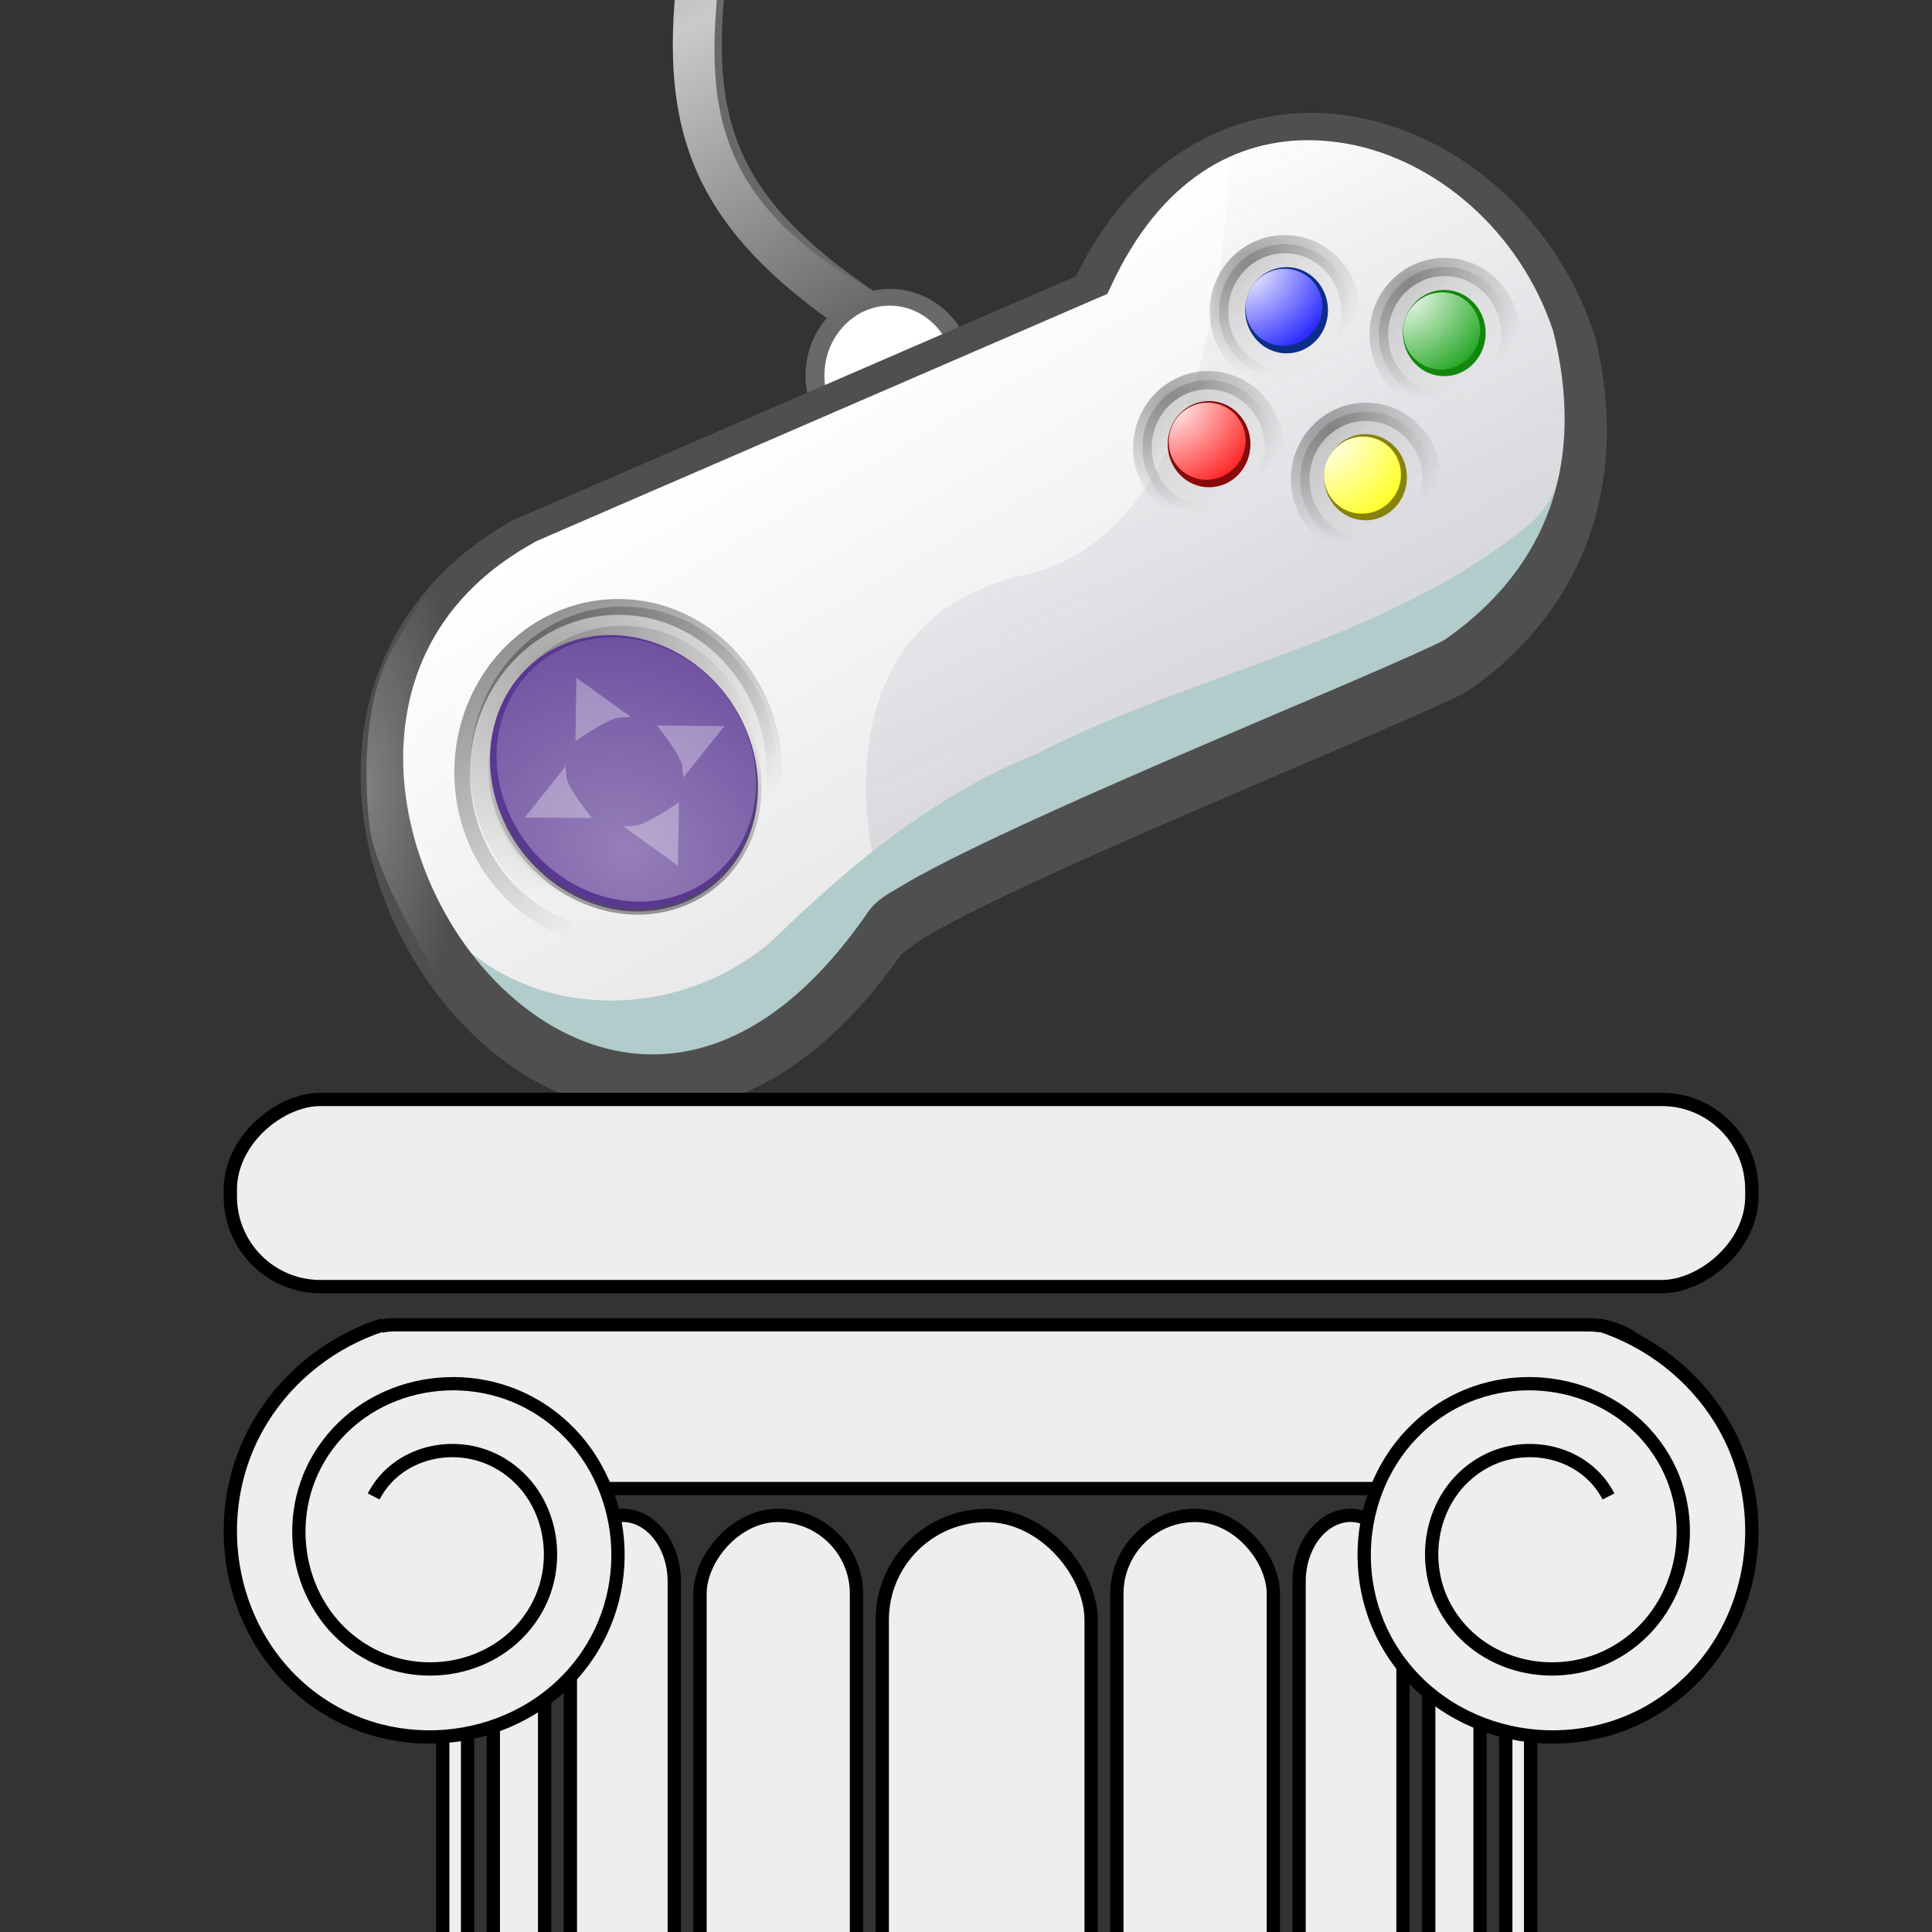
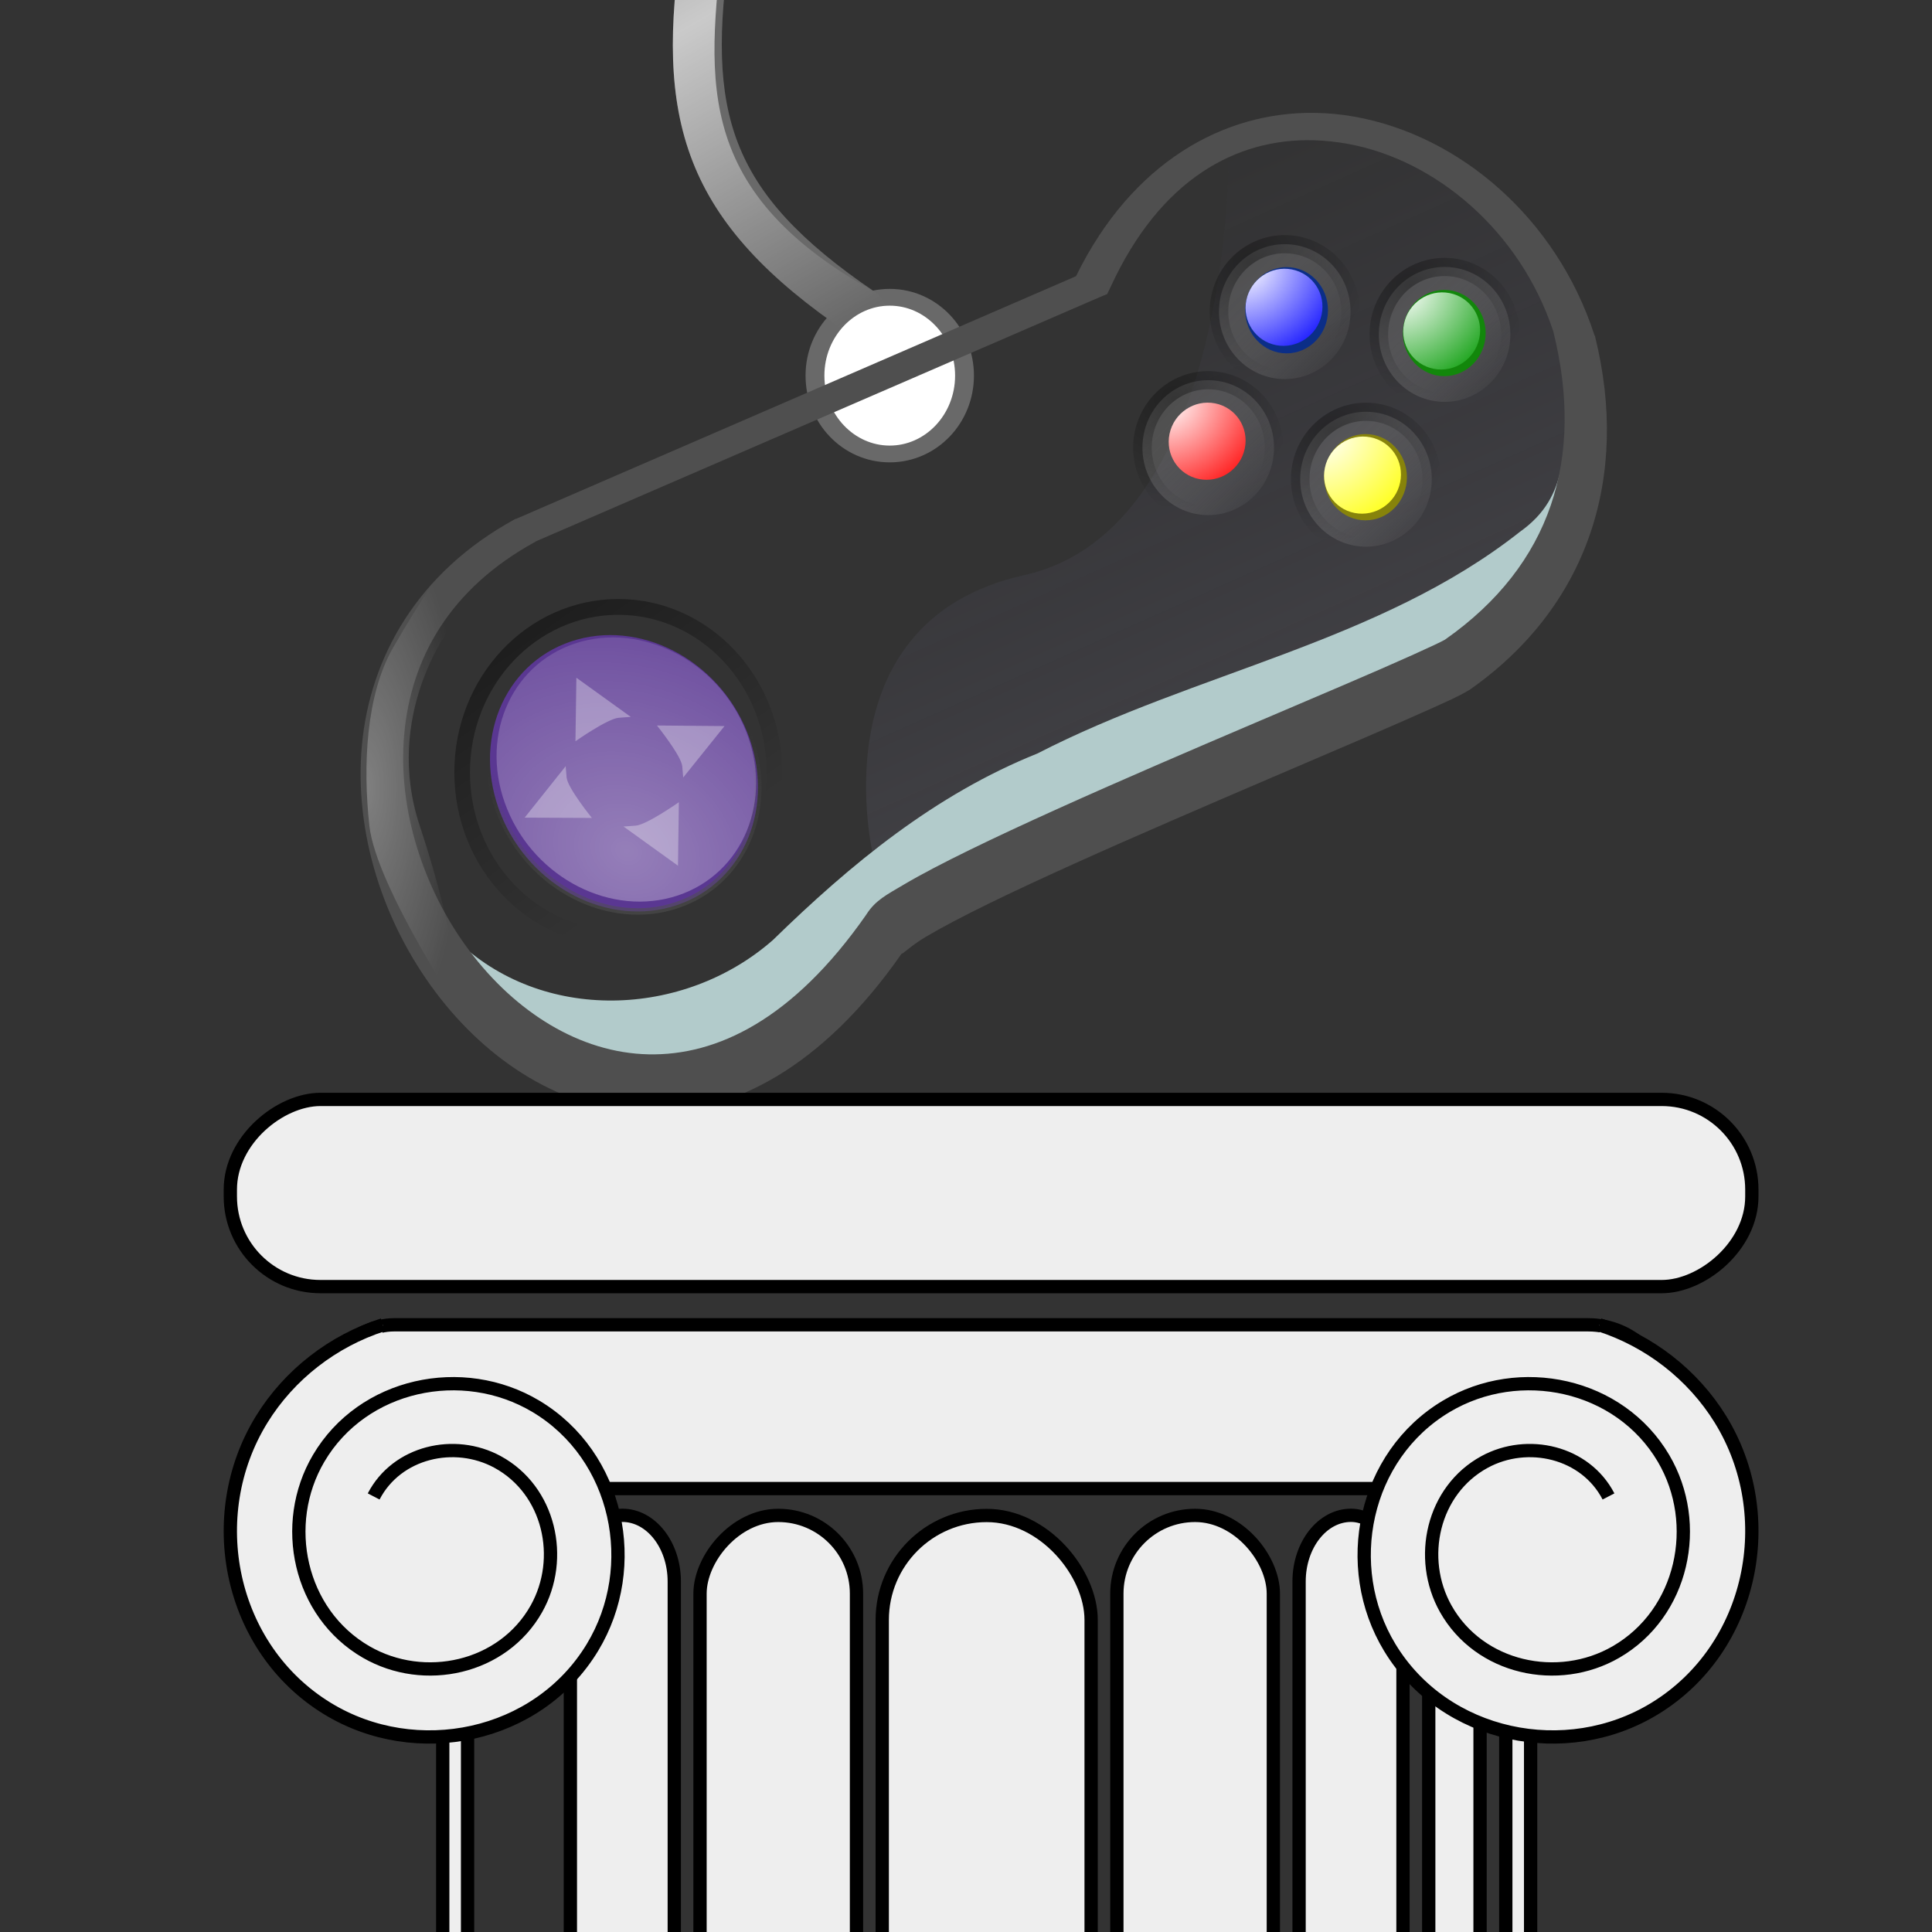
<svg xmlns="http://www.w3.org/2000/svg" xmlns:ns1="http://sodipodi.sourceforge.net/DTD/sodipodi-0.dtd" xmlns:ns2="http://www.inkscape.org/namespaces/inkscape" xmlns:xlink="http://www.w3.org/1999/xlink" version="1.0" width="60" height="60" viewBox="0 0 128 128" id="svg548" ns1:version="0.32" ns2:version="0.48.1 " ns1:docname="VG history.svg" ns2:output_extension="org.inkscape.output.svg.inkscape">
  <rect x="0" y="0" width="128" height="128" fill="#333333" stroke="none" />
  <ns1:namedview ns2:window-height="1058" ns2:window-width="1835" ns2:pageshadow="2" ns2:pageopacity="0.0" guidetolerance="10.0" gridtolerance="10.0" objecttolerance="10.0" borderopacity="1.0" bordercolor="#666666" pagecolor="#ffffff" id="base" showgrid="false" ns2:zoom="3.85" ns2:cx="-12.949066" ns2:cy="33.049498" ns2:window-x="-8" ns2:window-y="-8" ns2:current-layer="svg548" ns2:showpageshadow="false" ns2:window-maximized="1" />
  <defs id="defs601">
    <linearGradient ns2:collect="always" xlink:href="#linearGradient3409" id="linearGradient3407" x1="61.744" y1="40.64" x2="92.176" y2="93.349" gradientUnits="userSpaceOnUse" />
    <linearGradient id="linearGradient3409">
      <stop id="stop3411" offset="0" style="stop-color:#ffffff;stop-opacity:1;" />
      <stop id="stop3413" offset="1" style="stop-color:#e2e2e2;stop-opacity:1;" />
    </linearGradient>
    <linearGradient ns2:collect="always" xlink:href="#linearGradient3770" id="linearGradient3768" x1="127.732" y1="112.918" x2="87.754" y2="23.567" gradientUnits="userSpaceOnUse" />
    <linearGradient id="linearGradient3770">
      <stop id="stop3772" offset="0" style="stop-color:#a8a8a8;stop-opacity:0.303;" />
      <stop id="stop3774" offset="1" style="stop-color:#575288;stop-opacity:0;" />
    </linearGradient>
    <linearGradient ns2:collect="always" xlink:href="#linearGradient3427" id="linearGradient3517" gradientUnits="userSpaceOnUse" x1="90.206" y1="37.205" x2="99.979" y2="46.956" />
    <linearGradient id="linearGradient3427">
      <stop id="stop3429" offset="0" style="stop-color:#868686;stop-opacity:1;" />
      <stop id="stop3431" offset="1" style="stop-color:#ffffff;stop-opacity:0" />
    </linearGradient>
    <radialGradient ns2:collect="always" xlink:href="#linearGradient3433" id="radialGradient3519" gradientUnits="userSpaceOnUse" gradientTransform="matrix(1.738,-0.106,0.097,1.595,-70.184,-12.926)" cx="90.206" cy="37.404" fx="90.206" fy="37.404" r="6.691" />
    <linearGradient ns2:collect="always" id="linearGradient3433">
      <stop style="stop-color:#000000;stop-opacity:1;" offset="0" id="stop3435" />
      <stop style="stop-color:#000000;stop-opacity:0;" offset="1" id="stop3437" />
    </linearGradient>
    <linearGradient ns2:collect="always" xlink:href="#linearGradient3427" id="linearGradient3447" x1="90.206" y1="37.205" x2="99.979" y2="46.956" gradientUnits="userSpaceOnUse" />
    <linearGradient id="linearGradient3982">
      <stop id="stop3984" offset="0" style="stop-color:#868686;stop-opacity:1;" />
      <stop id="stop3986" offset="1" style="stop-color:#ffffff;stop-opacity:0" />
    </linearGradient>
    <radialGradient ns2:collect="always" xlink:href="#linearGradient3433" id="radialGradient3439" cx="90.206" cy="37.404" fx="90.206" fy="37.404" r="6.691" gradientTransform="matrix(1.738,-0.106,0.097,1.595,-70.184,-12.926)" gradientUnits="userSpaceOnUse" />
    <radialGradient ns2:collect="always" xlink:href="#linearGradient3361" id="radialGradient3359" cx="90.035" cy="39.333" fx="90.035" fy="39.333" r="4.063" gradientTransform="matrix(2.375,1.644,-1.788,2.584,-54.537,-211.48)" gradientUnits="userSpaceOnUse" />
    <linearGradient id="linearGradient3361">
      <stop id="stop3363" offset="0" style="stop-color:#ffffff;stop-opacity:1;" />
      <stop id="stop3365" offset="1" style="stop-color:blue;stop-opacity:1;" />
    </linearGradient>
    <linearGradient ns2:collect="always" xlink:href="#linearGradient3427" id="linearGradient3511" gradientUnits="userSpaceOnUse" x1="90.206" y1="37.205" x2="99.979" y2="46.956" />
    <linearGradient id="linearGradient4000">
      <stop id="stop4002" offset="0" style="stop-color:#868686;stop-opacity:1;" />
      <stop id="stop4004" offset="1" style="stop-color:#ffffff;stop-opacity:0" />
    </linearGradient>
    <radialGradient ns2:collect="always" xlink:href="#linearGradient3433" id="radialGradient3513" gradientUnits="userSpaceOnUse" gradientTransform="matrix(1.738,-0.106,0.097,1.595,-70.184,-12.926)" cx="90.206" cy="37.404" fx="90.206" fy="37.404" r="6.691" />
    <radialGradient ns2:collect="always" xlink:href="#linearGradient4872" id="radialGradient3371" gradientUnits="userSpaceOnUse" gradientTransform="matrix(2.375,1.644,-1.788,2.584,-54.537,-211.48)" cx="90.035" cy="39.333" fx="90.035" fy="39.333" r="4.063" />
    <linearGradient id="linearGradient4872">
      <stop style="stop-color:#ffffff;stop-opacity:1;" offset="0" id="stop4874" />
      <stop style="stop-color:#090;stop-opacity:1;" offset="1" id="stop4876" />
    </linearGradient>
    <radialGradient ns2:collect="always" xlink:href="#linearGradient4860" id="radialGradient3378" gradientUnits="userSpaceOnUse" gradientTransform="matrix(2.375,1.644,-1.788,2.584,-54.537,-211.48)" cx="90.035" cy="39.333" fx="90.035" fy="39.333" r="4.063" />
    <linearGradient id="linearGradient4860">
      <stop style="stop-color:#ffffff;stop-opacity:1;" offset="0" id="stop4862" />
      <stop style="stop-color:yellow;stop-opacity:1;" offset="1" id="stop4864" />
    </linearGradient>
    <linearGradient ns2:collect="always" xlink:href="#linearGradient3427" id="linearGradient3505" gradientUnits="userSpaceOnUse" x1="90.206" y1="37.205" x2="99.979" y2="46.956" />
    <linearGradient id="linearGradient4022">
      <stop id="stop4024" offset="0" style="stop-color:#868686;stop-opacity:1;" />
      <stop id="stop4026" offset="1" style="stop-color:#ffffff;stop-opacity:0" />
    </linearGradient>
    <radialGradient ns2:collect="always" xlink:href="#linearGradient3433" id="radialGradient3507" gradientUnits="userSpaceOnUse" gradientTransform="matrix(1.738,-0.106,0.097,1.595,-70.184,-12.926)" cx="90.206" cy="37.404" fx="90.206" fy="37.404" r="6.691" />
    <radialGradient ns2:collect="always" xlink:href="#linearGradient4866" id="radialGradient3385" gradientUnits="userSpaceOnUse" gradientTransform="matrix(2.375,1.644,-1.788,2.584,-54.537,-211.48)" cx="90.035" cy="39.333" fx="90.035" fy="39.333" r="4.063" />
    <linearGradient id="linearGradient4866">
      <stop style="stop-color:#ffffff;stop-opacity:1;" offset="0" id="stop4868" />
      <stop style="stop-color:red;stop-opacity:1;" offset="1" id="stop4870" />
    </linearGradient>
    <linearGradient ns2:collect="always" xlink:href="#linearGradient3427" id="linearGradient3732" gradientUnits="userSpaceOnUse" x1="90.206" y1="37.205" x2="99.979" y2="46.956" />
    <linearGradient id="linearGradient4040">
      <stop id="stop4042" offset="0" style="stop-color:#868686;stop-opacity:1;" />
      <stop id="stop4044" offset="1" style="stop-color:#ffffff;stop-opacity:0" />
    </linearGradient>
    <radialGradient ns2:collect="always" xlink:href="#linearGradient3433" id="radialGradient3734" gradientUnits="userSpaceOnUse" gradientTransform="matrix(1.738,-0.106,0.097,1.595,-70.184,-12.926)" cx="90.206" cy="37.404" fx="90.206" fy="37.404" r="6.691" />
    <linearGradient ns2:collect="always" xlink:href="#linearGradient3599" id="linearGradient3736" gradientUnits="userSpaceOnUse" x1="88.939" y1="33.671" x2="89.691" y2="36.186" />
    <linearGradient ns2:collect="always" id="linearGradient3599">
      <stop style="stop-color:#000000;stop-opacity:1;" offset="0" id="stop3601" />
      <stop style="stop-color:#000000;stop-opacity:0" offset="1" id="stop3603" />
    </linearGradient>
    <linearGradient ns2:collect="always" xlink:href="#linearGradient3591" id="linearGradient3738" gradientUnits="userSpaceOnUse" x1="89.454" y1="36.08" x2="95.942" y2="45.318" />
    <linearGradient ns2:collect="always" id="linearGradient3591">
      <stop style="stop-color:#000000;stop-opacity:1;" offset="0" id="stop3593" />
      <stop style="stop-color:#000000;stop-opacity:0;" offset="1" id="stop3595" />
    </linearGradient>
    <linearGradient ns2:collect="always" xlink:href="#linearGradient3302" id="linearGradient3740" gradientUnits="userSpaceOnUse" x1="39.917" y1="115.466" x2="45.018" y2="87.704" />
    <linearGradient ns2:collect="always" id="linearGradient3302">
      <stop style="stop-color:#4f4f4f;stop-opacity:1;" offset="0" id="stop3304" />
      <stop style="stop-color:#4f4f4f;stop-opacity:0;" offset="1" id="stop3306" />
    </linearGradient>
    <radialGradient ns2:collect="always" xlink:href="#linearGradient3548" id="radialGradient3742" gradientUnits="userSpaceOnUse" gradientTransform="matrix(2.525,1.493,-1.097,2.616,17.195,-187.094)" cx="41.676" cy="84.284" fx="41.676" fy="84.284" r="12.171" />
    <linearGradient id="linearGradient3548">
      <stop style="stop-color:#ffffff;stop-opacity:0.647;" offset="0" id="stop3550" />
      <stop style="stop-color:#ffffff;stop-opacity:0" offset="1" id="stop3552" />
    </linearGradient>
    <radialGradient ns2:collect="always" xlink:href="#linearGradient3752" id="radialGradient3758" cx="3.666" cy="88.58" fx="3.666" fy="88.58" r="4.765" gradientTransform="matrix(2,2.9450254e-6,-8.5460283e-6,5.739,-3.665,-419.76)" gradientUnits="userSpaceOnUse" />
    <linearGradient ns2:collect="always" id="linearGradient3752">
      <stop style="stop-color:#ffffff;stop-opacity:1;" offset="0" id="stop3754" />
      <stop style="stop-color:#ffffff;stop-opacity:0;" offset="1" id="stop3756" />
    </linearGradient>
    <linearGradient ns2:collect="always" xlink:href="#linearGradient3548" id="linearGradient8450" x1="35.059" y1="14.036" x2="51.301" y2="42.464" gradientUnits="userSpaceOnUse" spreadMethod="reflect" />
    <linearGradient id="linearGradient4074">
      <stop style="stop-color:#ffffff;stop-opacity:0.647;" offset="0" id="stop4076" />
      <stop style="stop-color:#ffffff;stop-opacity:0" offset="1" id="stop4078" />
    </linearGradient>
    <linearGradient y2="42.464" x2="51.301" y1="14.036" x1="35.059" spreadMethod="reflect" gradientUnits="userSpaceOnUse" id="linearGradient4108" xlink:href="#linearGradient3548" ns2:collect="always" />
  </defs>
  <g transform="matrix(0.675,0,0,0.675,21.803,-7.625)" id="g3926">
    <path ns2:connector-curvature="0" id="path3748" d="m 36.875,3.125 c -1.135,0.075 -2.061,0.936 -2.219,2.062 -1.32,8.715 -1.408,15.712 1.031,21.969 2.439,6.257 7.35,11.478 15.219,16.812 1.105,0.742 2.602,0.448 3.344,-0.656 0.742,-1.105 0.448,-2.602 -0.656,-3.344 -7.437,-5.042 -11.454,-9.476 -13.438,-14.562 -1.983,-5.087 -2.018,-11.133 -0.75,-19.5 C 39.524,5.183 39.306,4.446 38.812,3.904 38.319,3.362 37.606,3.075 36.875,3.125 l 0,0 z" style="fill:#696969;fill-opacity:1;fill-rule:evenodd;stroke:none" />
    <path transform="matrix(0.814,0,0,0.725,15.17,11.5)" d="m 57.983,50.572 c 0,5.858 -4.036,10.607 -9.016,10.607 -4.979,0 -9.016,-4.749 -9.016,-10.607 0,-5.858 4.036,-10.607 9.016,-10.607 4.979,0 9.016,4.749 9.016,10.607 z" ns1:ry="10.606602" ns1:rx="9.0156116" ns1:cy="50.571808" ns1:cx="48.967144" id="path3744" style="color:#000000;fill:#ffffff;fill-opacity:1;fill-rule:evenodd;stroke:#696969;stroke-width:2.272;stroke-linecap:round;stroke-linejoin:round;stroke-miterlimit:4;stroke-opacity:1;stroke-dasharray:none;stroke-dashoffset:10;marker:none;visibility:visible;display:inline;overflow:visible" ns1:type="arc" />
-     <path ns2:connector-curvature="0" ns1:nodetypes="ccccccc" id="path2235" d="m 19.302,63.323 55.534,-24.042 0,0 C 86.605,13.738 115.269,22.626 122.243,44.021 125.518,57.181 121.783,68.801 110.73,76.529 106.328,79.238 57.228,98.54 54.519,102.942 24.697,145.801 -16.905,83.065 19.302,63.323 z" style="fill:url(#linearGradient3407);fill-opacity:1;fill-rule:evenodd;stroke:none" />
    <path ns2:connector-curvature="0" ns1:nodetypes="cscsssc" id="path3760" d="m 53.429,95.412 c 0,0 -5.684,-23.115 14.778,-27.662 C 88.669,63.203 88.29,26.447 88.29,26.447 c 0,0 8.715,-5.305 15.157,-1.516 6.442,3.789 14.778,9.094 17.052,15.536 2.274,6.442 2.526,15.408 1.516,20.462 -1.516,7.579 -54.566,23.115 -68.586,34.483 z" style="fill:url(#linearGradient3768);fill-opacity:1;fill-rule:evenodd;stroke:none" />
    <path transform="matrix(1.043,0,0,1.021,4.308,15.532)" d="m 99.639,41.921 c 0,3.582 -2.772,6.485 -6.191,6.485 -3.419,0 -6.191,-2.904 -6.191,-6.485 0,-3.582 2.772,-6.485 6.191,-6.485 3.419,0 6.191,2.904 6.191,6.485 z" ns1:ry="6.4853716" ns1:rx="6.1905818" ns1:cy="41.921432" ns1:cx="93.448303" id="path3515" style="opacity:0.34;color:#000000;fill:url(#linearGradient3517);fill-opacity:1;fill-rule:evenodd;stroke:url(#radialGradient3519);stroke-width:1.748;stroke-linecap:round;stroke-linejoin:round;stroke-miterlimit:4;stroke-opacity:1;stroke-dasharray:none;stroke-dashoffset:10;marker:none;visibility:visible;display:inline;overflow:visible;enable-background:accumulate" ns1:type="arc" />
    <path ns2:connector-curvature="0" ns1:nodetypes="cccccccccccc" id="path3278" d="M 121.562,48.781 C 121.137,55.212 121.859,59.964 116.875,63.5 103.144,74.333 84.992,77.281 69.531,85.25 59.479,89.281 51.211,96.097 43.562,103.562 c -8.723,7.668 -22.719,8.208 -31.188,-0.125 2.773,4.563 2.747,13.201 9.648,12.749 6.106,0.765 12.485,4.181 18.084,-0.041 5.438,-1.739 10.517,-3.913 12.824,-9.559 4.546,-6.572 13.829,-7.432 20.466,-11.482 14.743,-7.04 30.48,-12.305 43.282,-22.77 6.285,-3.007 4.691,-11.58 7.327,-17.175 1.101,-1.748 0.244,-6.591 -2.443,-6.377 z" style="fill:#b2cbcb;fill-opacity:1;fill-rule:evenodd;stroke:none" />
    <path ns2:connector-curvature="0" ns1:nodetypes="cccccssscccsssssccccccsccscsssssssscssssccccc" id="path3415" d="M 96.75,22.375 C 87.803,22.244 78.781,27.235 73.312,38.406 L 18.438,62.188 18.344,62.219 18.25,62.25 C 8.64,67.49 3.999,75.875 3.219,84.469 c -0.78,8.593 2.121,17.395 7.219,24.188 5.098,6.793 12.487,11.664 20.812,11.844 8.326,0.18 17.214,-4.494 24.938,-15.594 l 0.062,-0.031 0.031,-0.062 c -0.224,0.364 0.755,-0.658 2.281,-1.562 1.526,-0.904 3.658,-2.028 6.156,-3.25 4.996,-2.443 11.493,-5.336 18.062,-8.188 6.57,-2.852 13.195,-5.674 18.469,-7.938 2.637,-1.132 4.928,-2.132 6.719,-2.938 1.791,-0.805 2.994,-1.34 3.812,-1.844 l 0.062,-0.031 0.062,-0.031 c 11.681,-8.167 15.779,-20.946 12.344,-34.75 l -0.031,-0.062 -0.031,-0.062 C 120.464,32.734 111.004,24.604 100.656,22.75 99.363,22.518 98.06,22.394 96.75,22.375 z m -0.094,2.688 c 1.086,0.029 2.198,0.15 3.281,0.344 8.631,1.546 16.937,8.504 20.219,18.406 3.105,12.477 -0.213,22.933 -10.562,30.219 -0.032,0.022 -0.062,0.04 -0.094,0.062 -0.333,0.196 -1.555,0.769 -3.25,1.531 -1.747,0.786 -4.028,1.779 -6.656,2.906 -5.256,2.255 -11.874,5.044 -18.469,7.906 -6.594,2.863 -13.14,5.783 -18.25,8.281 -2.555,1.249 -4.774,2.402 -6.469,3.406 -1.654,0.98 -2.766,1.521 -3.656,2.906 -0.022,0.034 -0.041,0.058 -0.062,0.094 C 45.522,111.376 38.052,114.926 31.344,114.781 24.613,114.636 18.286,110.627 13.781,104.625 9.277,98.623 6.705,90.727 7.375,83.344 c 0.669,-7.371 4.411,-14.244 12.875,-18.875 0.014,-0.007 0.018,-0.024 0.031,-0.031 L 75.625,40.469 l 0.75,-0.312 0.344,-0.719 c 4.878,-10.586 12.334,-14.581 19.938,-14.375 z" style="fill:#4f4f4f;fill-opacity:1;fill-rule:evenodd;stroke:none" />
    <path transform="matrix(1.043,0,0,1.021,-3.665,-0.918)" d="m 99.639,41.921 c 0,3.582 -2.772,6.485 -6.191,6.485 -3.419,0 -6.191,-2.904 -6.191,-6.485 0,-3.582 2.772,-6.485 6.191,-6.485 3.419,0 6.191,2.904 6.191,6.485 z" ns1:ry="6.4853716" ns1:rx="6.1905818" ns1:cy="41.921432" ns1:cx="93.448303" id="path3417" style="opacity:0.34;color:#000000;fill:url(#linearGradient3447);fill-opacity:1;fill-rule:evenodd;stroke:url(#radialGradient3439);stroke-width:1.748;stroke-linecap:round;stroke-linejoin:round;stroke-miterlimit:4;stroke-opacity:1;stroke-dasharray:none;stroke-dashoffset:10;marker:none;visibility:visible;display:inline;overflow:visible;enable-background:accumulate" ns1:type="arc" />
    <path transform="translate(0.182,0.266)" d="m 97.862,41.481 c 0,2.338 -1.819,4.233 -4.063,4.233 -2.244,0 -4.063,-1.895 -4.063,-4.233 0,-2.338 1.819,-4.233 4.063,-4.233 2.244,0 4.063,1.895 4.063,4.233 z" ns1:ry="4.2328043" ns1:rx="4.0634923" ns1:cy="41.48148" ns1:cx="93.798943" id="path3339" style="color:#000000;fill:#0b2e87;fill-opacity:1;fill-rule:evenodd;stroke:none;stroke-width:37.496;marker:none;visibility:visible;display:inline;overflow:visible;enable-background:accumulate" ns1:type="arc" />
    <path transform="matrix(0.909,0.177,-0.183,0.878,16.055,-11.564)" d="m 97.862,41.481 c 0,2.338 -1.819,4.233 -4.063,4.233 -2.244,0 -4.063,-1.895 -4.063,-4.233 0,-2.338 1.819,-4.233 4.063,-4.233 2.244,0 4.063,1.895 4.063,4.233 z" ns1:ry="4.2328043" ns1:rx="4.0634923" ns1:cy="41.48148" ns1:cx="93.798943" id="path3349" style="color:#000000;fill:url(#radialGradient3359);fill-opacity:1;fill-rule:evenodd;stroke:none;stroke-width:37.496;marker:none;visibility:visible;display:inline;overflow:visible;enable-background:accumulate" ns1:type="arc" />
    <path transform="matrix(1.043,0,0,1.021,12.024,1.318)" d="m 99.639,41.921 c 0,3.582 -2.772,6.485 -6.191,6.485 -3.419,0 -6.191,-2.904 -6.191,-6.485 0,-3.582 2.772,-6.485 6.191,-6.485 3.419,0 6.191,2.904 6.191,6.485 z" ns1:ry="6.4853716" ns1:rx="6.1905818" ns1:cy="41.921432" ns1:cx="93.448303" id="path3509" style="opacity:0.34;color:#000000;fill:url(#linearGradient3511);fill-opacity:1;fill-rule:evenodd;stroke:url(#radialGradient3513);stroke-width:1.748;stroke-linecap:round;stroke-linejoin:round;stroke-miterlimit:4;stroke-opacity:1;stroke-dasharray:none;stroke-dashoffset:10;marker:none;visibility:visible;display:inline;overflow:visible;enable-background:accumulate" ns1:type="arc" />
    <path transform="translate(15.657,2.503)" d="m 97.862,41.481 c 0,2.338 -1.819,4.233 -4.063,4.233 -2.244,0 -4.063,-1.895 -4.063,-4.233 0,-2.338 1.819,-4.233 4.063,-4.233 2.244,0 4.063,1.895 4.063,4.233 z" ns1:ry="4.2328043" ns1:rx="4.0634923" ns1:cy="41.48148" ns1:cx="93.798943" id="path3367" style="color:#000000;fill:#12870b;fill-opacity:1;fill-rule:evenodd;stroke:none;stroke-width:37.496;marker:none;visibility:visible;display:inline;overflow:visible;enable-background:accumulate" ns1:type="arc" />
    <path transform="matrix(0.909,0.177,-0.183,0.878,31.53,-9.243)" d="m 97.862,41.481 c 0,2.338 -1.819,4.233 -4.063,4.233 -2.244,0 -4.063,-1.895 -4.063,-4.233 0,-2.338 1.819,-4.233 4.063,-4.233 2.244,0 4.063,1.895 4.063,4.233 z" ns1:ry="4.2328043" ns1:rx="4.0634923" ns1:cy="41.48148" ns1:cx="93.798943" id="path3369" style="color:#000000;fill:url(#radialGradient3371);fill-opacity:1;fill-rule:evenodd;stroke:none;stroke-width:37.496;marker:none;visibility:visible;display:inline;overflow:visible;enable-background:accumulate" ns1:type="arc" />
    <path transform="translate(7.929,16.653)" d="m 97.862,41.481 c 0,2.338 -1.819,4.233 -4.063,4.233 -2.244,0 -4.063,-1.895 -4.063,-4.233 0,-2.338 1.819,-4.233 4.063,-4.233 2.244,0 4.063,1.895 4.063,4.233 z" ns1:ry="4.2328043" ns1:rx="4.0634923" ns1:cy="41.48148" ns1:cx="93.798943" id="path3374" style="color:#000000;fill:#87830b;fill-opacity:1;fill-rule:evenodd;stroke:none;stroke-width:37.496;marker:none;visibility:visible;display:inline;overflow:visible;enable-background:accumulate" ns1:type="arc" />
    <path transform="matrix(0.909,0.177,-0.183,0.878,23.76,4.907)" d="m 97.862,41.481 c 0,2.338 -1.819,4.233 -4.063,4.233 -2.244,0 -4.063,-1.895 -4.063,-4.233 0,-2.338 1.819,-4.233 4.063,-4.233 2.244,0 4.063,1.895 4.063,4.233 z" ns1:ry="4.2328043" ns1:rx="4.0634923" ns1:cy="41.48148" ns1:cx="93.798943" id="path3376" style="color:#000000;fill:url(#radialGradient3378);fill-opacity:1;fill-rule:evenodd;stroke:none;stroke-width:37.496;marker:none;visibility:visible;display:inline;overflow:visible;enable-background:accumulate" ns1:type="arc" />
    <path transform="matrix(1.043,0,0,1.021,-11.177,12.433)" d="m 99.639,41.921 c 0,3.582 -2.772,6.485 -6.191,6.485 -3.419,0 -6.191,-2.904 -6.191,-6.485 0,-3.582 2.772,-6.485 6.191,-6.485 3.419,0 6.191,2.904 6.191,6.485 z" ns1:ry="6.4853716" ns1:rx="6.1905818" ns1:cy="41.921432" ns1:cx="93.448303" id="path3503" style="opacity:0.34;color:#000000;fill:url(#linearGradient3505);fill-opacity:1;fill-rule:evenodd;stroke:url(#radialGradient3507);stroke-width:1.748;stroke-linecap:round;stroke-linejoin:round;stroke-miterlimit:4;stroke-opacity:1;stroke-dasharray:none;stroke-dashoffset:10;marker:none;visibility:visible;display:inline;overflow:visible;enable-background:accumulate" ns1:type="arc" />
-     <path transform="translate(-7.426,13.411)" d="m 97.862,41.481 c 0,2.338 -1.819,4.233 -4.063,4.233 -2.244,0 -4.063,-1.895 -4.063,-4.233 0,-2.338 1.819,-4.233 4.063,-4.233 2.244,0 4.063,1.895 4.063,4.233 z" ns1:ry="4.2328043" ns1:rx="4.0634923" ns1:cy="41.48148" ns1:cx="93.798943" id="path3381" style="color:#000000;fill:#870b0c;fill-opacity:1;fill-rule:evenodd;stroke:none;stroke-width:37.496;marker:none;visibility:visible;display:inline;overflow:visible;enable-background:accumulate" ns1:type="arc" />
    <path ns2:transform-center-y="-0.22903157" ns2:transform-center-x="0.043833938" transform="matrix(0.909,0.177,-0.183,0.878,8.511,1.58)" d="m 97.862,41.481 c 0,2.338 -1.819,4.233 -4.063,4.233 -2.244,0 -4.063,-1.895 -4.063,-4.233 0,-2.338 1.819,-4.233 4.063,-4.233 2.244,0 4.063,1.895 4.063,4.233 z" ns1:ry="4.2328043" ns1:rx="4.0634923" ns1:cy="41.48148" ns1:cx="93.798943" id="path3383" style="color:#000000;fill:url(#radialGradient3385);fill-opacity:1;fill-rule:evenodd;stroke:none;stroke-width:37.496;marker:none;visibility:visible;display:inline;overflow:visible;enable-background:accumulate" ns1:type="arc" />
    <g transform="matrix(1.043,0,0,0.981,-1.553,1.275)" id="g3718">
      <g id="g3720" transform="matrix(0.911,0,0,1,52.213,-14)">
-         <path transform="matrix(2.237,0,0,2.192,-234.373,9.145)" d="m 99.639,41.921 c 0,3.582 -2.772,6.485 -6.191,6.485 -3.419,0 -6.191,-2.904 -6.191,-6.485 0,-3.582 2.772,-6.485 6.191,-6.485 3.419,0 6.191,2.904 6.191,6.485 z" ns1:ry="6.4853716" ns1:rx="6.1905818" ns1:cy="41.921432" ns1:cx="93.448303" id="path3722" style="opacity:0.34;color:#000000;fill:url(#linearGradient3732);fill-opacity:1;fill-rule:evenodd;stroke:url(#radialGradient3734);stroke-width:1.748;stroke-linecap:round;stroke-linejoin:round;stroke-miterlimit:4;stroke-opacity:1;stroke-dasharray:none;stroke-dashoffset:10;marker:none;visibility:visible;display:inline;overflow:visible;enable-background:accumulate" ns1:type="arc" />
        <path transform="matrix(2.605,0,0,2.552,-269.239,-5.494)" d="m 99.639,41.921 c 0,3.582 -2.772,6.485 -6.191,6.485 -3.419,0 -6.191,-2.904 -6.191,-6.485 0,-3.582 2.772,-6.485 6.191,-6.485 3.419,0 6.191,2.904 6.191,6.485 z" ns1:ry="6.4853716" ns1:rx="6.1905818" ns1:cy="41.921432" ns1:cx="93.448303" id="path3724" style="opacity:0.434;color:#000000;fill:url(#linearGradient3736);fill-opacity:1;fill-rule:evenodd;stroke:url(#linearGradient3738);stroke-width:0.62;stroke-linecap:round;stroke-linejoin:round;stroke-miterlimit:4;stroke-opacity:1;stroke-dasharray:none;stroke-dashoffset:10;marker:none;visibility:visible;display:inline;overflow:visible;enable-background:accumulate" ns1:type="arc" />
      </g>
      <path ns1:type="arc" style="color:#000000;fill:#5a3792;fill-opacity:1;fill-rule:evenodd;stroke:url(#linearGradient3740);stroke-width:0.639;stroke-linecap:butt;stroke-linejoin:miter;stroke-miterlimit:4;stroke-opacity:1;stroke-dasharray:none;stroke-dashoffset:0;marker:none;visibility:visible;display:inline;overflow:visible;enable-background:accumulate" id="path3726" ns1:cx="32.846561" ns1:cy="87.703705" ns1:rx="11.851851" ns1:ry="13.883598" d="m 44.698,87.704 c 0,7.668 -5.306,13.884 -11.852,13.884 -6.546,0 -11.852,-6.216 -11.852,-13.884 0,-7.668 5.306,-13.884 11.852,-13.884 6.546,0 11.852,6.216 11.852,13.884 z" transform="matrix(0.977,-0.349,0.359,0.95,-34.335,15.728)" />
      <path ns1:type="arc" style="opacity:0.553;color:#000000;fill:url(#radialGradient3742);fill-opacity:1;fill-rule:evenodd;stroke:none;stroke-width:0.639;marker:none;visibility:visible;display:inline;overflow:visible;enable-background:accumulate" id="path3728" ns1:cx="32.846561" ns1:cy="87.703705" ns1:rx="11.851851" ns1:ry="13.883598" d="m 44.698,87.704 c 0,7.668 -5.306,13.884 -11.852,13.884 -6.546,0 -11.852,-6.216 -11.852,-13.884 0,-7.668 5.306,-13.884 11.852,-13.884 6.546,0 11.852,6.216 11.852,13.884 z" transform="matrix(0.946,-0.334,0.348,0.908,-32.133,18.543)" />
      <path ns2:connector-curvature="0" style="opacity:0.321;fill:#ffffff;fill-opacity:1;fill-rule:evenodd;stroke:none" d="m 24.759,78.024 -0.086,6.355 c -1e-6,10e-7 3.024,-2.261 4.065,-2.347 1.041,-0.087 1.145,-0.086 1.145,-0.086 L 24.759,78.024 z m 7.586,4.781 c 0,-10e-7 2.282,3.024 2.376,4.065 0.095,1.041 0.086,1.145 0.086,1.145 l 3.893,-5.153 -6.355,-0.057 z m -8.588,4.065 -3.865,5.153 6.327,0.029 c -10e-7,-10e-7 -2.282,-2.996 -2.376,-4.036 -0.095,-1.041 -0.086,-1.145 -0.086,-1.145 z m 10.649,3.607 c 0,-2e-6 -3.024,2.261 -4.065,2.347 -1.041,0.087 -1.145,0.086 -1.145,0.086 l 5.124,3.922 0.086,-6.355 z" id="path3730" />
    </g>
    <path ns2:connector-curvature="0" id="path3750" d="m 11.876,72.911 c 0,0 -6.598,8.577 -2.969,19.463 3.629,10.886 4.288,18.803 4.288,18.803 0,0 -8.577,-12.865 -9.237,-18.803 C 3.299,86.436 3.629,79.508 6.268,74.89 8.907,70.272 11.876,65.983 11.876,65.983 l 0,6.927 z" style="opacity:0.277;fill:url(#radialGradient3758);fill-opacity:1;fill-rule:evenodd;stroke:none" />
    <path ns2:connector-curvature="0" ns1:nodetypes="ccscscccc" style="fill:url(#linearGradient4108);fill-opacity:1;fill-rule:evenodd;stroke:none" d="m 36.875,3.125 c -1.135,0.075 -2.061,0.936 -2.219,2.062 -1.32,8.715 -1.408,15.712 1.031,21.969 2.439,6.257 7.35,11.478 15.219,16.812 1.105,0.742 2.602,0.448 3.344,-0.656 0.742,-1.105 0.448,-2.602 -0.656,-3.344 C 35.071,29.758 37.277,18.328 38.812,3.904 38.319,3.362 37.606,3.075 36.875,3.125 l 0,0 z" id="path7555" />
  </g>
  <g style="font-size:12px;stroke:#000000" id="Layer_1" />
  <g id="g3911" transform="matrix(0.825,0,0,0.825,12.862,70.857)">
    <rect rx="8.387" width="16.775" height="89.752" ry="8.387" x="55.259" y="35.815" style="fill:#eeeeee;fill-opacity:1;stroke:#000000;stroke-width:1.067;stroke-miterlimit:4;stroke-opacity:1;stroke-dasharray:none;stroke-dashoffset:0" id="rect2188" />
    <rect width="15.032" height="122.186" ry="7.237" x="-17.435" y="2.907" transform="matrix(0,-1,1,0,0,0)" style="fill:#eeeeee;fill-opacity:1;stroke:#000000;stroke-width:1.067;stroke-miterlimit:4;stroke-opacity:1;stroke-dasharray:none;stroke-dashoffset:0" id="rect3163" />
    <rect rx="6.283" width="12.566" height="89.764" ry="6.283" x="74.101" y="35.809" style="fill:#eeeeee;fill-opacity:1;stroke:#000000;stroke-width:1.067;stroke-miterlimit:4;stroke-opacity:1;stroke-dasharray:none;stroke-dashoffset:0" id="rect3167" />
    <rect rx="4.172" width="8.344" height="89.779" ry="5.318" x="88.734" y="35.801" style="fill:#eeeeee;fill-opacity:1;stroke:#000000;stroke-width:1.067;stroke-miterlimit:4;stroke-opacity:1;stroke-dasharray:none;stroke-dashoffset:0" id="rect3171" />
    <rect rx="2.061" width="4.121" height="89.799" ry="5.319" x="99.146" y="35.791" style="fill:#eeeeee;fill-opacity:1;stroke:#000000;stroke-width:1.067;stroke-miterlimit:4;stroke-opacity:1;stroke-dasharray:none;stroke-dashoffset:0" id="rect3173" />
    <rect rx="0.997" width="1.994" height="89.813" ry="5.32" x="105.334" y="35.784" style="fill:#eeeeee;fill-opacity:1;stroke:#000000;stroke-width:1.067;stroke-miterlimit:4;stroke-opacity:1;stroke-dasharray:none;stroke-dashoffset:0" id="rect3175" />
    <rect rx="6.283" width="12.566" height="89.764" ry="6.283" x="-53.191" y="35.809" transform="scale(-1,1)" style="fill:#eeeeee;fill-opacity:1;stroke:#000000;stroke-width:1.067;stroke-miterlimit:4;stroke-opacity:1;stroke-dasharray:none;stroke-dashoffset:0" id="rect3205" />
    <rect rx="4.172" width="8.344" height="89.779" ry="5.318" x="-38.558" y="35.801" transform="scale(-1,1)" style="fill:#eeeeee;fill-opacity:1;stroke:#000000;stroke-width:1.067;stroke-miterlimit:4;stroke-opacity:1;stroke-dasharray:none;stroke-dashoffset:0" id="rect3207" />
-     <rect width="4.121" height="89.799" ry="5.319" x="-28.146" y="35.791" transform="scale(-1,1)" style="fill:#eeeeee;fill-opacity:1;stroke:#000000;stroke-width:1.067;stroke-miterlimit:4;stroke-opacity:1;stroke-dasharray:none;stroke-dashoffset:0" id="rect3209" />
    <rect rx="0.997" width="1.994" height="89.813" ry="5.32" x="-21.958" y="35.784" transform="scale(-1,1)" style="fill:#eeeeee;fill-opacity:1;stroke:#000000;stroke-width:1.067;stroke-miterlimit:4;stroke-opacity:1;stroke-dasharray:none;stroke-dashoffset:0" id="rect3211" />
    <rect width="13.149" height="108.808" ry="6.445" x="-33.652" y="9.596" transform="matrix(0,-1,1,0,0,0)" style="fill:#eeeeee;fill-opacity:1;stroke:#000000;stroke-width:1.067;stroke-miterlimit:4;stroke-opacity:1;stroke-dasharray:none;stroke-dashoffset:0" id="rect3227" />
    <path d="m 14.418,34.287 c 1.86,-3.588 6.495,-4.649 9.947,-2.773 4.185,2.275 5.401,7.742 3.122,11.795 -2.692,4.788 -9.003,6.161 -13.664,3.473 -5.397,-3.113 -6.928,-10.277 -3.827,-15.549 3.536,-6.011 11.562,-7.702 17.45,-4.183 6.629,3.962 8.481,12.856 4.54,19.365 -4.391,7.252 -14.16,9.265 -21.292,4.899 C 2.816,46.493 0.64,35.843 5.434,28.084 c 2.216,-3.587 5.714,-6.291 9.724,-7.58" style="fill:#eeeeee;fill-opacity:1;stroke:#000000;stroke-width:1.067;stroke-miterlimit:4;stroke-opacity:1;stroke-dasharray:none;stroke-dashoffset:0" id="path3213" ns2:connector-curvature="0" />
    <path d="m 113.582,34.287 c -1.86,-3.588 -6.495,-4.649 -9.947,-2.773 -4.185,2.275 -5.401,7.742 -3.122,11.795 2.692,4.788 9.003,6.161 13.664,3.473 5.397,-3.113 6.928,-10.277 3.827,-15.549 -3.536,-6.011 -11.562,-7.702 -17.45,-4.183 -6.629,3.962 -8.481,12.856 -4.54,19.365 4.391,7.252 14.16,9.265 21.292,4.899 7.878,-4.822 10.054,-15.472 5.26,-23.231 -2.216,-3.587 -5.714,-6.291 -9.724,-7.58" style="fill:#eeeeee;fill-opacity:1;stroke:#000000;stroke-width:1.067;stroke-miterlimit:4;stroke-opacity:1;stroke-dasharray:none;stroke-dashoffset:0" id="path3225" ns2:connector-curvature="0" />
  </g>
</svg>